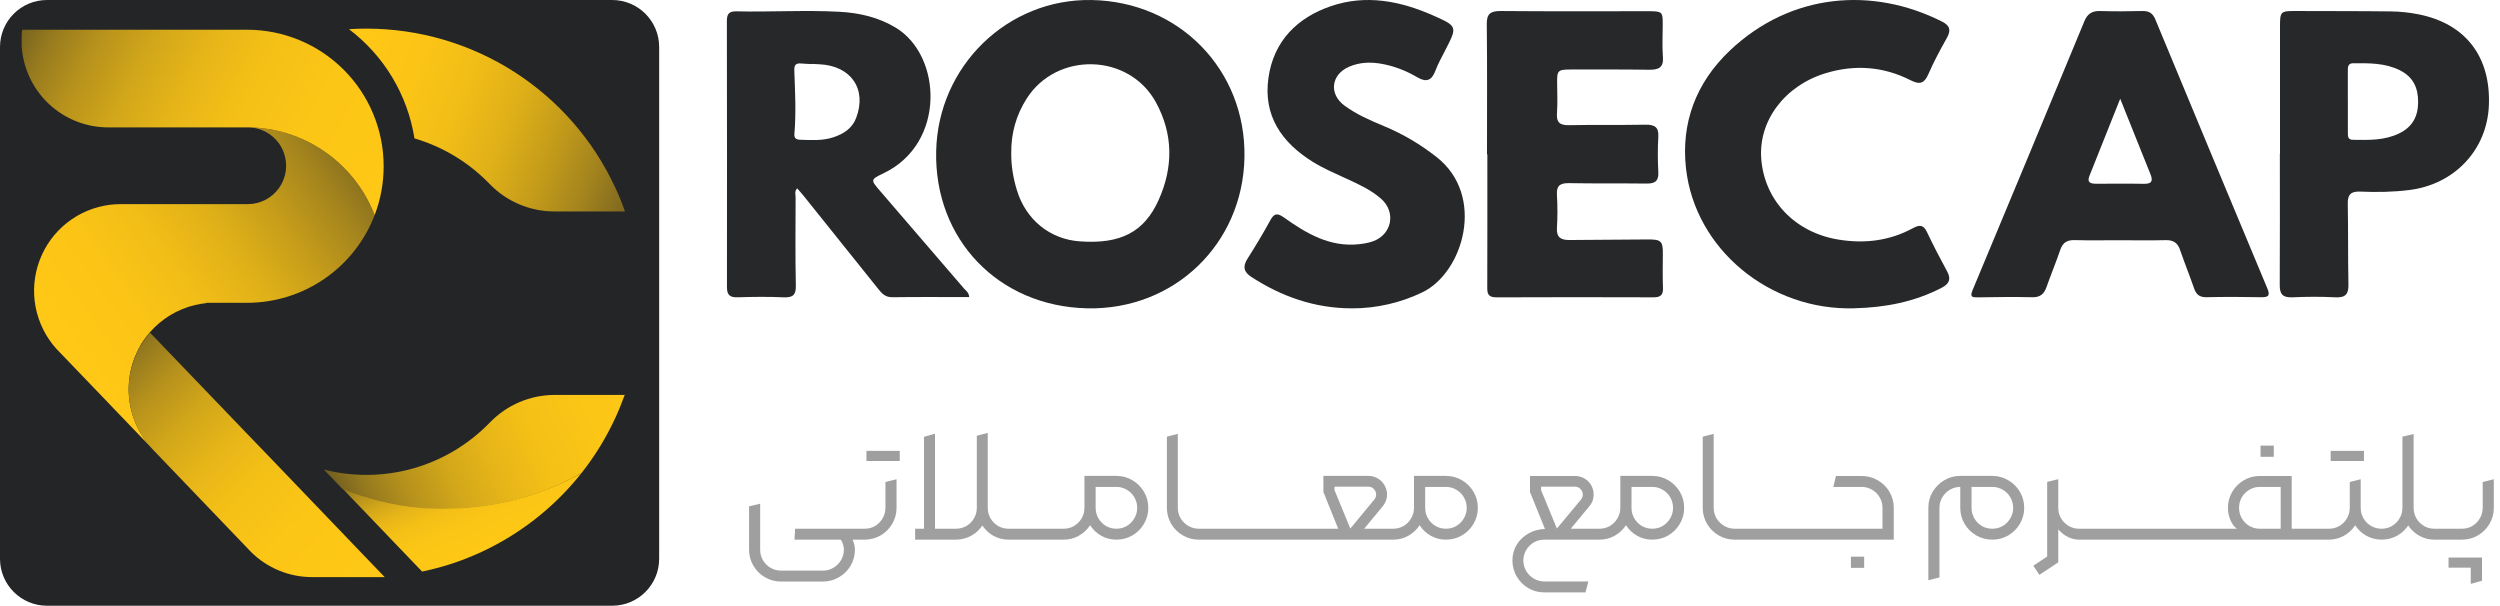
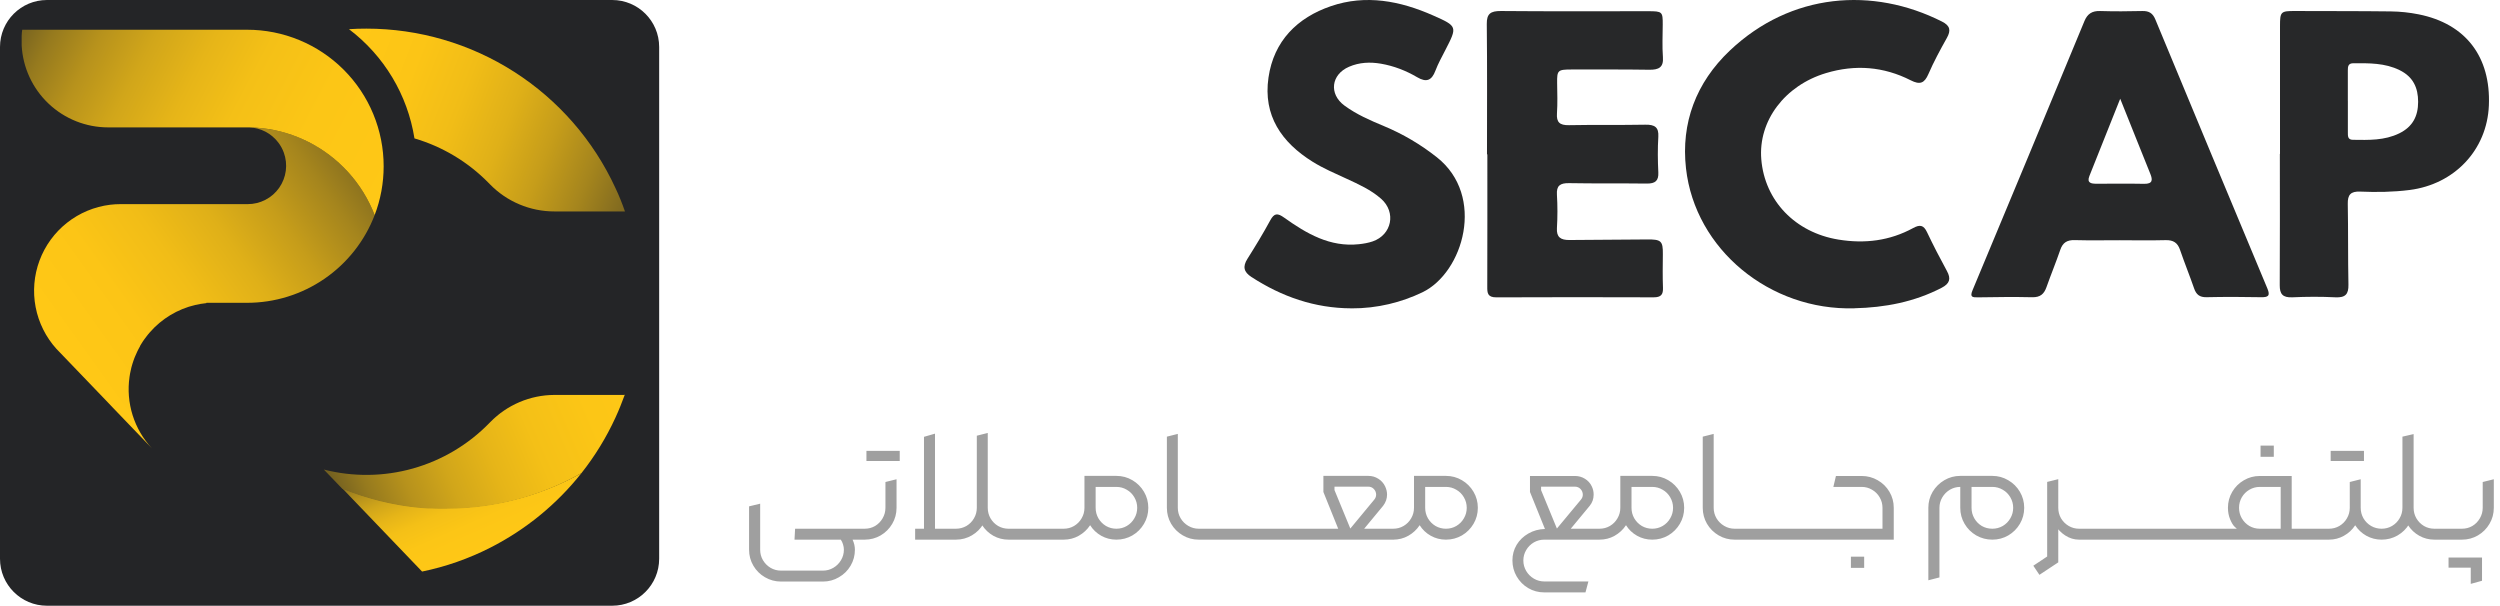
<svg xmlns="http://www.w3.org/2000/svg" width="227" height="55" viewBox="0 0 227 55" fill="none">
-   <path d="M99.112 0.002C107.101 0.143 113.152 6.377 112.997 14.306C112.842 22.18 106.593 28.169 98.718 27.996C90.662 27.818 84.822 21.738 85.004 13.716C85.18 5.992 91.481 -0.133 99.115 0.002H99.112ZM91.821 13.886C91.807 15.018 91.994 16.156 92.333 17.266C93.147 19.948 95.326 21.717 98.024 21.914C101.725 22.185 103.888 21.093 105.207 18.154C106.539 15.18 106.536 12.178 104.954 9.287C102.507 4.817 95.937 4.66 93.21 8.97C92.263 10.469 91.804 12.098 91.821 13.884V13.886Z" fill="#272829" />
-   <path d="M88 26.976C85.635 26.976 83.336 26.955 81.04 26.988C80.414 26.999 80.099 26.682 79.767 26.265C77.502 23.425 75.227 20.594 72.952 17.76C72.776 17.54 72.584 17.333 72.384 17.103C72.118 17.374 72.244 17.671 72.242 17.929C72.234 20.597 72.205 23.264 72.263 25.932C72.281 26.792 71.989 27.035 71.134 26.996C69.759 26.935 68.375 26.95 66.999 26.994C66.284 27.017 66.008 26.799 66.008 26.081C66.021 18.047 66.01 10.013 66 1.976C66 1.403 66.076 1.012 66.847 1.03C69.964 1.101 73.084 0.902 76.2 1.068C78.026 1.165 79.741 1.557 81.329 2.511C85.549 5.051 85.896 13.031 80.227 15.732C79.025 16.305 79.044 16.333 79.904 17.33C82.447 20.279 84.991 23.231 87.524 26.188C87.7 26.395 87.979 26.549 88 26.973V26.976ZM73.72 5.805V5.818C73.391 5.8 73.065 5.797 72.739 5.764C72.263 5.718 72.108 5.915 72.123 6.368C72.189 8.296 72.3 10.227 72.131 12.156C72.1 12.509 72.257 12.675 72.634 12.688C73.649 12.721 74.669 12.793 75.653 12.471C76.584 12.166 77.368 11.67 77.731 10.729C78.741 8.107 77.287 5.969 74.409 5.836C74.18 5.826 73.951 5.815 73.723 5.803L73.72 5.805Z" fill="#272829" />
  <path d="M192.513 21.813C191.138 21.813 189.759 21.841 188.386 21.802C187.688 21.782 187.297 22.033 187.076 22.676C186.685 23.818 186.221 24.937 185.819 26.077C185.601 26.692 185.257 27.004 184.533 26.989C182.894 26.95 181.256 26.973 179.618 26.999C179.083 27.007 178.841 26.986 179.112 26.341C182.516 18.204 185.895 10.055 189.271 1.905C189.539 1.257 189.964 0.978 190.691 1.001C191.967 1.04 193.246 1.032 194.524 1.001C195.136 0.986 195.474 1.204 195.705 1.765C199.084 9.914 202.473 18.056 205.878 26.195C206.162 26.873 205.946 27.002 205.274 26.986C203.636 26.953 201.998 26.95 200.36 26.986C199.717 27.002 199.415 26.738 199.223 26.182C198.816 25.009 198.349 23.859 197.947 22.686C197.73 22.043 197.336 21.787 196.64 21.805C195.264 21.841 193.889 21.815 192.513 21.815V21.813ZM192.516 8.961C191.516 11.469 190.613 13.727 189.715 15.986C189.463 16.621 189.888 16.683 190.366 16.683C191.804 16.683 193.243 16.662 194.682 16.691C195.474 16.706 195.469 16.329 195.251 15.789C194.86 14.816 194.469 13.843 194.078 12.869C193.587 11.645 193.099 10.421 192.513 8.961H192.516Z" fill="#272829" />
  <path d="M207.024 13.98C207.024 10.107 207.024 6.232 207.024 2.359C207.024 1.064 207.094 0.995 208.381 1C211.284 1.013 214.185 1 217.089 1.036C217.931 1.046 218.786 1.136 219.613 1.302C223.884 2.157 226.175 5.149 225.99 9.583C225.82 13.609 222.874 16.732 218.791 17.251C217.295 17.441 215.796 17.461 214.3 17.397C213.427 17.361 213.162 17.699 213.178 18.511C213.223 20.955 213.189 23.4 213.238 25.844C213.257 26.707 212.969 27.042 212.051 26.996C210.751 26.929 209.44 26.937 208.138 26.996C207.264 27.034 206.995 26.696 207 25.887C207.024 21.918 207.011 17.95 207.011 13.98C207.016 13.98 207.021 13.98 207.026 13.98H207.024ZM213.186 9.153C213.186 10.105 213.186 11.057 213.186 12.012C213.186 12.332 213.16 12.69 213.639 12.695C215.075 12.716 216.51 12.764 217.852 12.109C219.071 11.513 219.566 10.543 219.566 9.25C219.566 7.965 219.113 6.974 217.886 6.37C216.55 5.71 215.116 5.736 213.68 5.743C213.212 5.743 213.181 6.045 213.183 6.391C213.189 7.312 213.183 8.234 213.183 9.153H213.186Z" fill="#272829" />
  <path d="M168.369 27.994C160.715 28.217 153.916 22.657 153.088 15.287C152.625 11.171 153.995 7.507 157.066 4.595C162.627 -0.672 170.052 -1.209 176.326 1.955C177.083 2.335 177.159 2.766 176.77 3.454C176.171 4.523 175.585 5.605 175.098 6.728C174.736 7.56 174.335 7.722 173.491 7.291C171.035 6.042 168.459 5.837 165.799 6.637C162.057 7.762 159.637 10.976 159.925 14.465C160.236 18.249 163.024 21.115 166.921 21.753C169.322 22.147 171.588 21.865 173.712 20.708C174.33 20.37 174.667 20.434 174.972 21.078C175.539 22.271 176.149 23.452 176.783 24.611C177.167 25.313 177.034 25.749 176.304 26.13C173.821 27.419 171.152 27.927 168.369 27.991V27.994Z" fill="#272829" />
  <path d="M122.692 27.997C119.38 27.984 116.389 26.943 113.627 25.148C112.93 24.696 112.82 24.206 113.267 23.5C113.987 22.358 114.691 21.205 115.333 20.018C115.701 19.339 115.992 19.328 116.607 19.765C118.634 21.208 120.755 22.457 123.391 22.174C123.812 22.129 124.24 22.057 124.64 21.919C126.382 21.317 126.792 19.27 125.404 18.048C124.482 17.235 123.365 16.735 122.264 16.226C121.223 15.745 120.166 15.297 119.188 14.688C116.368 12.928 114.678 10.497 115.178 7.044C115.659 3.713 117.798 1.602 120.85 0.558C124.011 -0.523 127.136 0.079 130.13 1.405C132.348 2.387 132.335 2.414 131.234 4.552C130.919 5.167 130.58 5.776 130.335 6.421C129.999 7.313 129.52 7.504 128.69 7.017C127.667 6.415 126.566 5.987 125.391 5.784C124.403 5.614 123.425 5.659 122.495 6.061C120.86 6.764 120.647 8.535 122.074 9.584C123.165 10.388 124.403 10.925 125.644 11.442C127.381 12.164 128.979 13.106 130.464 14.277C134.927 17.803 132.866 24.757 129.155 26.541C127.276 27.443 125.086 28.013 122.697 28L122.692 27.997Z" fill="#272829" />
  <path d="M135.019 14.01C135.019 10.068 135.044 6.128 135 2.185C134.989 1.259 135.324 0.992 136.293 1C140.743 1.041 145.193 1.016 149.643 1.018C150.941 1.018 150.982 1.062 150.976 2.237C150.971 3.222 150.919 4.21 150.993 5.191C151.063 6.107 150.631 6.348 149.741 6.333C147.397 6.297 145.054 6.312 142.708 6.31C141.44 6.31 141.374 6.381 141.388 7.536C141.402 8.458 141.434 9.382 141.372 10.301C141.32 11.084 141.6 11.384 142.463 11.366C144.771 11.32 147.084 11.366 149.392 11.322C150.269 11.304 150.625 11.566 150.576 12.418C150.511 13.496 150.522 14.579 150.576 15.659C150.611 16.414 150.301 16.678 149.515 16.668C147.171 16.637 144.825 16.673 142.482 16.629C141.644 16.614 141.32 16.867 141.369 17.671C141.431 18.685 141.429 19.706 141.369 20.72C141.323 21.529 141.698 21.8 142.504 21.793C144.847 21.765 147.19 21.77 149.534 21.742C150.832 21.726 151.001 21.872 150.987 23.083C150.976 24.099 150.96 25.118 150.998 26.135C151.02 26.736 150.829 27 150.143 26.997C145.389 26.982 140.631 26.977 135.877 27C135.06 27.005 135.041 26.596 135.044 26.027C135.057 22.023 135.052 18.017 135.052 14.013C135.041 14.013 135.03 14.013 135.019 14.013V14.01Z" fill="#272829" />
  <path d="M70.914 52.805C70.393 52.805 69.909 52.675 69.461 52.414C69.018 52.159 68.667 51.81 68.406 51.367C68.146 50.925 68.016 50.44 68.016 49.914V45.977L69.023 45.734V49.914C69.023 50.258 69.107 50.573 69.273 50.859C69.445 51.151 69.674 51.383 69.961 51.555C70.253 51.727 70.57 51.812 70.914 51.812H74.727C75.065 51.812 75.38 51.727 75.672 51.555C75.963 51.383 76.195 51.151 76.367 50.859C76.539 50.568 76.625 50.253 76.625 49.914C76.625 49.753 76.599 49.591 76.547 49.43C76.5 49.268 76.432 49.125 76.344 49H72.141L72.195 48.008H78.516L78.695 48.508L78.516 49H77.414C77.555 49.307 77.625 49.612 77.625 49.914C77.625 50.44 77.495 50.925 77.234 51.367C76.974 51.81 76.62 52.159 76.172 52.414C75.729 52.675 75.247 52.805 74.727 52.805H70.914ZM78.477 49L78.344 48.508L78.492 48.008H78.516C78.859 48.008 79.174 47.925 79.461 47.758C79.747 47.586 79.974 47.354 80.141 47.062C80.312 46.771 80.398 46.453 80.398 46.109V43.766L81.406 43.516V46.109C81.406 46.635 81.276 47.12 81.016 47.562C80.755 48.005 80.404 48.357 79.961 48.617C79.518 48.872 79.037 49 78.516 49H78.477ZM78.672 40.938H81.695V41.859H78.672V40.938ZM83.094 48.008H83.898V39.664L84.898 39.375V48.008H86.797C87.141 48.008 87.458 47.925 87.75 47.758C88.042 47.586 88.271 47.354 88.438 47.062C88.609 46.771 88.695 46.453 88.695 46.109V39.562L89.688 39.312V46.109C89.688 46.63 89.557 47.112 89.297 47.555C89.042 47.997 88.693 48.349 88.25 48.609C87.807 48.87 87.323 49 86.797 49H83.094V48.008ZM91.57 49C91.076 49 90.617 48.883 90.195 48.648C89.779 48.409 89.44 48.089 89.18 47.688L88.93 46.906L89.172 46.211L89.688 46.109C89.688 46.453 89.771 46.771 89.938 47.062C90.109 47.354 90.338 47.586 90.625 47.758C90.917 47.925 91.232 48.008 91.57 48.008L91.75 48.508L91.57 49ZM91.406 48.508L91.578 48.008H94.078L94.25 48.516L94.078 49H91.578L91.406 48.508ZM93.906 48.508L94.078 48.008H96.578L96.75 48.516L96.578 49H94.078L93.906 48.508ZM96.555 49L96.406 48.508L96.555 48.008H96.578C96.922 48.008 97.237 47.925 97.523 47.758C97.815 47.586 98.044 47.354 98.211 47.062C98.383 46.771 98.469 46.453 98.469 46.109V43.211H101.367C101.893 43.211 102.378 43.341 102.82 43.602C103.263 43.862 103.615 44.214 103.875 44.656C104.135 45.099 104.266 45.583 104.266 46.109C104.266 46.635 104.135 47.12 103.875 47.562C103.615 48.005 103.263 48.357 102.82 48.617C102.378 48.872 101.893 49 101.367 49C100.872 49 100.414 48.883 99.992 48.648C99.57 48.409 99.234 48.089 98.984 47.688C98.719 48.089 98.375 48.409 97.953 48.648C97.537 48.883 97.078 49 96.578 49H96.555ZM101.367 48.008C101.711 48.008 102.026 47.925 102.312 47.758C102.604 47.586 102.833 47.354 103 47.062C103.172 46.771 103.258 46.453 103.258 46.109C103.258 45.766 103.172 45.448 103 45.156C102.833 44.865 102.604 44.635 102.312 44.469C102.026 44.297 101.711 44.211 101.367 44.211H99.484V46.109C99.484 46.453 99.568 46.771 99.734 47.062C99.906 47.354 100.135 47.586 100.422 47.758C100.714 47.925 101.029 48.008 101.367 48.008ZM108.844 49C108.318 49 107.833 48.87 107.391 48.609C106.948 48.349 106.596 47.997 106.336 47.555C106.081 47.112 105.953 46.63 105.953 46.109V39.648L106.945 39.398V46.109C106.945 46.453 107.031 46.771 107.203 47.062C107.375 47.349 107.607 47.578 107.898 47.75C108.19 47.922 108.505 48.008 108.844 48.008L109.023 48.508L108.844 49ZM108.672 48.508L108.844 48.008H111.344L111.516 48.516L111.344 49H108.844L108.672 48.508ZM111.172 48.508L111.344 48.008H113.844L114.016 48.516L113.844 49H111.344L111.172 48.508ZM113.672 48.508L113.844 48.008H116.344L116.516 48.516L116.344 49H113.844L113.672 48.508ZM116.172 48.508L116.344 48.008H118.844L119.016 48.516L118.844 49H116.344L116.172 48.508ZM118.672 48.492L118.844 48.008H121.508L120.164 44.672V43.211H124.25C124.578 43.211 124.878 43.297 125.148 43.469C125.419 43.635 125.625 43.865 125.766 44.156C125.885 44.406 125.945 44.656 125.945 44.906C125.945 45.276 125.826 45.617 125.586 45.93L123.867 48.008H126.578L126.75 48.508L126.578 49H118.844L118.672 48.492ZM124.789 45.359C124.898 45.224 124.953 45.075 124.953 44.914C124.953 44.721 124.885 44.552 124.75 44.406C124.615 44.26 124.443 44.188 124.234 44.188H121.172V44.5L122.609 47.992L124.789 45.359ZM126.477 49L126.328 48.508L126.477 48.008H126.5C126.844 48.008 127.159 47.925 127.445 47.758C127.737 47.586 127.966 47.354 128.133 47.062C128.305 46.771 128.391 46.453 128.391 46.109V43.211H131.289C131.815 43.211 132.299 43.341 132.742 43.602C133.185 43.862 133.536 44.214 133.797 44.656C134.057 45.099 134.188 45.583 134.188 46.109C134.188 46.635 134.057 47.12 133.797 47.562C133.536 48.005 133.185 48.357 132.742 48.617C132.299 48.872 131.815 49 131.289 49C130.794 49 130.336 48.883 129.914 48.648C129.492 48.409 129.156 48.089 128.906 47.688C128.641 48.089 128.297 48.409 127.875 48.648C127.458 48.883 127 49 126.5 49H126.477ZM131.289 48.008C131.633 48.008 131.948 47.925 132.234 47.758C132.526 47.586 132.755 47.354 132.922 47.062C133.094 46.771 133.18 46.453 133.18 46.109C133.18 45.766 133.094 45.448 132.922 45.156C132.755 44.865 132.526 44.635 132.234 44.469C131.948 44.297 131.633 44.211 131.289 44.211H129.406V46.109C129.406 46.453 129.49 46.771 129.656 47.062C129.828 47.354 130.057 47.586 130.344 47.758C130.635 47.925 130.951 48.008 131.289 48.008ZM140.219 53.789C139.688 53.789 139.201 53.659 138.758 53.398C138.32 53.138 137.971 52.784 137.711 52.336C137.456 51.893 137.328 51.409 137.328 50.883C137.328 50.372 137.456 49.901 137.711 49.469C137.971 49.042 138.326 48.7 138.773 48.445C139.221 48.185 139.724 48.047 140.281 48.031L138.922 44.672V43.219H143.008C143.336 43.219 143.635 43.302 143.906 43.469C144.182 43.635 144.391 43.865 144.531 44.156C144.646 44.391 144.703 44.641 144.703 44.906C144.703 45.297 144.583 45.638 144.344 45.93L142.625 48.008H145.234L145.406 48.508L145.234 49H140.227C139.883 49 139.565 49.083 139.273 49.25C138.982 49.422 138.75 49.654 138.578 49.945C138.406 50.237 138.32 50.552 138.32 50.891C138.32 51.234 138.406 51.552 138.578 51.844C138.75 52.135 138.982 52.367 139.273 52.539C139.565 52.711 139.883 52.797 140.227 52.797H144.227L143.961 53.789H140.219ZM143.555 45.359C143.664 45.224 143.719 45.078 143.719 44.922C143.719 44.724 143.651 44.552 143.516 44.406C143.38 44.26 143.206 44.188 142.992 44.188H139.93V44.5L141.367 47.992L143.555 45.359ZM145.211 49L145.062 48.508L145.211 48.008H145.234C145.578 48.008 145.893 47.925 146.18 47.758C146.471 47.586 146.701 47.354 146.867 47.062C147.039 46.771 147.125 46.453 147.125 46.109V43.211H150.023C150.549 43.211 151.034 43.341 151.477 43.602C151.919 43.862 152.271 44.214 152.531 44.656C152.792 45.099 152.922 45.583 152.922 46.109C152.922 46.635 152.792 47.12 152.531 47.562C152.271 48.005 151.919 48.357 151.477 48.617C151.034 48.872 150.549 49 150.023 49C149.529 49 149.07 48.883 148.648 48.648C148.227 48.409 147.891 48.089 147.641 47.688C147.375 48.089 147.031 48.409 146.609 48.648C146.193 48.883 145.734 49 145.234 49H145.211ZM150.023 48.008C150.367 48.008 150.682 47.925 150.969 47.758C151.26 47.586 151.49 47.354 151.656 47.062C151.828 46.771 151.914 46.453 151.914 46.109C151.914 45.766 151.828 45.448 151.656 45.156C151.49 44.865 151.26 44.635 150.969 44.469C150.682 44.297 150.367 44.211 150.023 44.211H148.141V46.109C148.141 46.453 148.224 46.771 148.391 47.062C148.562 47.354 148.792 47.586 149.078 47.758C149.37 47.925 149.685 48.008 150.023 48.008ZM157.5 49C156.974 49 156.49 48.87 156.047 48.609C155.604 48.349 155.253 47.997 154.992 47.555C154.737 47.112 154.609 46.63 154.609 46.109V39.648L155.602 39.398V46.109C155.602 46.453 155.688 46.771 155.859 47.062C156.031 47.349 156.263 47.578 156.555 47.75C156.846 47.922 157.161 48.008 157.5 48.008L157.68 48.508L157.5 49ZM157.328 48.508L157.5 48.008H160L160.172 48.516L160 49H157.5L157.328 48.508ZM159.828 48.508L160 48.008H162.5L162.672 48.516L162.5 49H160L159.828 48.508ZM162.328 48.508L162.5 48.008H165L165.172 48.516L165 49H162.5L162.328 48.508ZM164.828 48.508L165 48.008H170.93V46.109C170.93 45.766 170.844 45.448 170.672 45.156C170.505 44.865 170.276 44.635 169.984 44.469C169.698 44.297 169.383 44.211 169.039 44.211H166.469L166.703 43.219H169.039C169.565 43.219 170.052 43.349 170.5 43.609C170.948 43.865 171.302 44.214 171.562 44.656C171.823 45.099 171.953 45.583 171.953 46.109V49H165L164.828 48.508ZM168.062 50.547H169.266V51.562H168.062V50.547ZM175.094 46.109C175.094 45.583 175.224 45.099 175.484 44.656C175.75 44.214 176.104 43.862 176.547 43.602C176.99 43.341 177.471 43.211 177.992 43.211H180.906C181.422 43.211 181.901 43.341 182.344 43.602C182.792 43.862 183.146 44.214 183.406 44.656C183.667 45.099 183.797 45.583 183.797 46.109C183.797 46.635 183.667 47.12 183.406 47.562C183.146 48.005 182.794 48.357 182.352 48.617C181.909 48.872 181.427 49 180.906 49C180.38 49 179.893 48.872 179.445 48.617C178.997 48.357 178.643 48.005 178.383 47.562C178.122 47.12 177.992 46.635 177.992 46.109V44.211C177.654 44.211 177.339 44.297 177.047 44.469C176.76 44.641 176.531 44.872 176.359 45.164C176.188 45.45 176.102 45.766 176.102 46.109V52.43L175.094 52.688V46.109ZM180.906 48.008C181.245 48.008 181.56 47.925 181.852 47.758C182.143 47.586 182.372 47.354 182.539 47.062C182.711 46.771 182.797 46.453 182.797 46.109C182.797 45.766 182.711 45.448 182.539 45.156C182.372 44.865 182.143 44.635 181.852 44.469C181.56 44.297 181.245 44.211 180.906 44.211H179.016V46.109C179.016 46.453 179.099 46.771 179.266 47.062C179.432 47.354 179.659 47.586 179.945 47.758C180.237 47.925 180.557 48.008 180.906 48.008ZM184.625 51.367L185.883 50.531V43.758L186.891 43.508V51.062L185.18 52.195L184.625 51.367ZM188.773 49C188.336 49 187.922 48.875 187.531 48.625C187.141 48.375 186.828 48.047 186.594 47.641C186.359 47.234 186.242 46.807 186.242 46.359L186.891 46.109C186.891 46.453 186.974 46.771 187.141 47.062C187.312 47.349 187.542 47.578 187.828 47.75C188.12 47.922 188.435 48.008 188.773 48.008L188.945 48.508L188.773 49ZM188.594 48.508L188.766 48.008H191.266L191.438 48.516L191.266 49H188.766L188.594 48.508ZM191.094 48.508L191.266 48.008H193.766L193.938 48.516L193.766 49H191.266L191.094 48.508ZM193.594 48.508L193.766 48.008H196.266L196.438 48.516L196.266 49H193.766L193.594 48.508ZM196.094 48.508L196.266 48.008H198.766L198.938 48.516L198.766 49H196.266L196.094 48.508ZM198.594 48.508L198.766 48.008H201.266L201.438 48.516L201.266 49H198.766L198.594 48.508ZM201.094 48.508L201.266 48.008H203.102C203.096 48.003 203.029 47.94 202.898 47.82C202.768 47.7 202.635 47.482 202.5 47.164C202.365 46.841 202.297 46.49 202.297 46.109C202.297 45.583 202.427 45.099 202.688 44.656C202.948 44.214 203.299 43.865 203.742 43.609C204.185 43.349 204.667 43.219 205.188 43.219H208.086V49H201.266L201.094 48.508ZM207.086 48.008V44.211H205.188C204.849 44.211 204.534 44.297 204.242 44.469C203.956 44.635 203.727 44.865 203.555 45.156C203.388 45.448 203.305 45.766 203.305 46.109C203.305 46.453 203.388 46.771 203.555 47.062C203.727 47.354 203.956 47.586 204.242 47.758C204.534 47.925 204.849 48.008 205.188 48.008H207.086ZM207.391 48.008H208.969L209.141 48.508L208.969 49H207.391V48.008ZM205.258 40.461H206.461V41.477H205.258V40.461ZM208.797 48.508L208.969 48.008H211.469L211.641 48.516L211.469 49H208.969L208.797 48.508ZM211.445 49L211.297 48.508L211.453 48.008H211.469C211.812 48.008 212.128 47.925 212.414 47.758C212.706 47.586 212.935 47.354 213.102 47.062C213.273 46.771 213.359 46.453 213.359 46.109V43.766L214.352 43.516V46.109C214.352 46.453 214.435 46.771 214.602 47.062C214.773 47.354 215.005 47.586 215.297 47.758C215.589 47.925 215.906 48.008 216.25 48.008L216.422 48.508L216.25 49C215.755 49 215.294 48.883 214.867 48.648C214.445 48.409 214.107 48.091 213.852 47.695C213.591 48.096 213.25 48.414 212.828 48.648C212.411 48.883 211.958 49 211.469 49H211.445ZM211.625 40.938H214.648V41.859H211.625V40.938ZM216.219 49L216.078 48.508L216.227 48.008H216.25C216.594 48.008 216.909 47.925 217.195 47.758C217.487 47.586 217.716 47.354 217.883 47.062C218.055 46.771 218.141 46.453 218.141 46.109V39.648L219.156 39.414V46.109C219.156 46.635 219.026 47.12 218.766 47.562C218.505 48.005 218.151 48.357 217.703 48.617C217.26 48.872 216.776 49 216.25 49H216.219ZM221.039 49C220.549 49 220.094 48.883 219.672 48.648C219.255 48.414 218.917 48.096 218.656 47.695L218.391 46.906L218.641 46.211L219.156 46.109C219.156 46.453 219.24 46.771 219.406 47.062C219.578 47.354 219.807 47.586 220.094 47.758C220.38 47.925 220.695 48.008 221.039 48.008L221.211 48.508L221.039 49ZM220.875 48.508L221.047 48.008H223.547L223.719 48.516L223.547 49H221.047L220.875 48.508ZM223.508 49L223.375 48.508L223.523 48.008H223.547C223.891 48.008 224.206 47.925 224.492 47.758C224.779 47.586 225.005 47.354 225.172 47.062C225.344 46.771 225.43 46.453 225.43 46.109V43.766L226.438 43.516V46.109C226.438 46.635 226.307 47.12 226.047 47.562C225.786 48.005 225.435 48.357 224.992 48.617C224.549 48.872 224.068 49 223.547 49H223.508ZM225.367 50.625V52.734L224.344 53.016V51.547H222.328V50.625H225.367Z" fill="#9F9F9F" />
  <path d="M55.587 0H4.265C1.91 0 0 1.91 0 4.265V50.735C0 53.09 1.91 55 4.265 55H55.587C57.942 55 59.852 53.09 59.852 50.735V4.265C59.852 1.91 57.942 0 55.587 0Z" fill="#242527" />
  <path d="M56.746 19.199H50.348C49.255 19.201 48.173 18.983 47.166 18.559C46.158 18.136 45.246 17.514 44.484 16.73L44.358 16.602C42.498 14.705 40.182 13.316 37.633 12.566C37.008 8.617 34.877 5.062 31.688 2.65C32.221 2.614 32.749 2.597 33.272 2.599C38.029 2.599 42.687 3.962 46.695 6.527C50.702 9.092 53.89 12.751 55.882 17.072C56.213 17.762 56.493 18.474 56.746 19.199Z" fill="url(#paint0_linear_293_105)" />
  <path d="M52.798 42.956C50.554 45.79 47.723 48.103 44.5 49.738C42.547 50.73 40.471 51.456 38.326 51.897L31.059 44.316L31.325 44.425C31.77 44.603 32.222 44.767 32.682 44.918L32.949 45.001C33.12 45.057 33.29 45.108 33.461 45.158L33.669 45.219L34.039 45.321L34.242 45.374L34.452 45.43L34.594 45.465C34.815 45.518 35.033 45.569 35.255 45.617L35.695 45.705L35.886 45.742L36.252 45.809L36.449 45.843L36.641 45.873L36.907 45.913C37.017 45.931 37.126 45.945 37.238 45.958C37.475 45.99 37.713 46.019 37.955 46.043H38.038C38.208 46.062 38.382 46.075 38.555 46.089L38.835 46.11H39.045H39.221C39.4 46.11 39.579 46.129 39.755 46.131H39.949H40.202H40.514C41.159 46.131 41.802 46.107 42.434 46.059C46.075 45.801 49.614 44.741 52.798 42.956Z" fill="url(#paint1_linear_293_105)" />
  <path d="M56.746 35.801C56.48 36.526 56.197 37.238 55.877 37.934C55.053 39.724 54.02 41.41 52.798 42.956C49.62 44.761 46.081 45.841 42.436 46.118C41.805 46.166 41.162 46.19 40.517 46.19H40.218H39.965H39.771C39.592 46.19 39.413 46.19 39.237 46.168H39.062H38.851L38.571 46.147C38.398 46.147 38.224 46.12 38.054 46.102H37.971C37.729 46.078 37.491 46.048 37.254 46.017C37.142 46.003 37.033 45.99 36.924 45.971L36.657 45.931L36.465 45.902L36.268 45.867L35.903 45.8L35.711 45.763L35.271 45.675C35.05 45.627 34.831 45.577 34.61 45.523L34.468 45.489L34.258 45.433L34.055 45.379L33.685 45.278L33.477 45.217C33.306 45.166 33.136 45.115 32.965 45.059L32.698 44.977C32.24 44.826 31.788 44.661 31.341 44.484L31.075 44.374L29.403 42.634C32.061 43.315 34.852 43.282 37.493 42.539C40.134 41.795 42.532 40.368 44.444 38.4L44.518 38.326C45.273 37.551 46.175 36.934 47.17 36.511C48.165 36.087 49.235 35.866 50.316 35.86H56.746V35.801Z" fill="url(#paint2_linear_293_105)" />
  <path d="M34.018 19.532C33.119 21.875 31.531 23.891 29.463 25.312C27.395 26.734 24.945 27.495 22.435 27.495H19.991C19.839 27.495 19.687 27.495 19.535 27.495C19.383 27.495 19.231 27.495 19.079 27.495H18.738C18.738 27.495 18.738 27.514 18.738 27.524C18.39 27.559 18.044 27.617 17.703 27.697C16.116 28.076 14.685 28.94 13.611 30.169C13.569 30.217 13.529 30.265 13.489 30.315L13.454 30.352L13.43 30.382C13.385 30.441 13.337 30.499 13.292 30.56L13.18 30.71C13.18 30.71 13.132 30.774 13.108 30.806L12.974 30.998C12.937 31.056 12.9 31.112 12.865 31.171L12.838 31.214L12.718 31.411V31.435L12.591 31.667C12.548 31.747 12.508 31.824 12.47 31.904C12.393 32.064 12.321 32.227 12.255 32.389C12.239 32.429 12.223 32.472 12.204 32.514C12.172 32.597 12.143 32.682 12.113 32.765C12.084 32.848 12.084 32.853 12.071 32.896C12.057 32.938 12.041 32.981 12.028 33.024C12.015 33.066 12.001 33.109 11.991 33.152C11.98 33.194 11.951 33.298 11.929 33.37C11.881 33.557 11.841 33.743 11.807 33.933C11.807 33.973 11.793 34.013 11.788 34.053C11.783 34.093 11.767 34.165 11.761 34.221C11.593 35.386 11.689 36.574 12.041 37.698C12.394 38.821 12.994 39.851 13.798 40.712L10.29 37.06L9.613 36.35L5.417 31.981L5.129 31.683C4.162 30.614 3.507 29.3 3.235 27.885C2.963 26.469 3.086 25.006 3.589 23.655C4.092 22.305 4.956 21.118 6.088 20.225C7.219 19.332 8.574 18.767 10.005 18.591C10.314 18.554 10.626 18.535 10.938 18.535H22.494C23.054 18.536 23.607 18.401 24.104 18.142C24.602 17.884 25.029 17.509 25.351 17.05C25.672 16.59 25.878 16.06 25.951 15.505C26.024 14.949 25.962 14.383 25.77 13.857C25.649 13.521 25.475 13.206 25.256 12.924C24.944 12.517 24.547 12.185 24.092 11.95C23.637 11.716 23.136 11.585 22.624 11.567C24.154 11.587 25.666 11.892 27.084 12.465C27.383 12.588 27.676 12.732 27.964 12.863C30.744 14.251 32.904 16.631 34.018 19.532Z" fill="url(#paint3_linear_293_105)" />
  <path d="M34.836 15.102C34.837 16.616 34.56 18.118 34.018 19.532C32.903 16.633 30.743 14.255 27.964 12.868C27.676 12.724 27.383 12.601 27.084 12.47C25.666 11.895 24.154 11.589 22.624 11.567H9.829C7.816 11.569 5.879 10.8 4.417 9.417C2.954 8.035 2.078 6.144 1.967 4.135V3.255C1.967 3.068 1.994 2.882 2.018 2.7H22.435C24.064 2.699 25.677 3.019 27.182 3.642C28.687 4.265 30.055 5.179 31.206 6.33C32.358 7.482 33.272 8.85 33.894 10.355C34.517 11.86 34.837 13.473 34.836 15.102Z" fill="url(#paint4_linear_293_105)" />
-   <path d="M34.946 52.401H28.34C27.307 52.402 26.284 52.199 25.329 51.804C24.375 51.41 23.507 50.831 22.776 50.101L22.763 50.087L22.55 49.863L22.515 49.826L13.985 40.928L13.803 40.738C13 39.877 12.4 38.847 12.048 37.724C11.695 36.601 11.599 35.413 11.767 34.247C11.767 34.191 11.783 34.135 11.793 34.079C11.804 34.023 11.793 33.999 11.812 33.959C11.847 33.77 11.889 33.584 11.935 33.397C11.956 33.325 11.975 33.25 11.996 33.178C12.017 33.106 12.02 33.093 12.033 33.05C12.047 33.008 12.06 32.965 12.076 32.922C12.092 32.88 12.103 32.834 12.119 32.792C12.135 32.749 12.177 32.624 12.209 32.541C12.228 32.498 12.244 32.456 12.26 32.416C12.326 32.253 12.399 32.091 12.476 31.931C12.513 31.851 12.553 31.773 12.596 31.694L12.724 31.462V31.438L12.844 31.24L12.87 31.198C12.905 31.139 12.942 31.083 12.98 31.024L13.113 30.832C13.137 30.8 13.158 30.768 13.185 30.736L13.297 30.587C13.342 30.526 13.39 30.467 13.435 30.409L13.46 30.379L13.492 30.342C13.531 30.291 13.572 30.243 13.614 30.195L13.833 30.425L15.88 32.557L19.556 36.385L22.419 39.368L24.474 41.501L33.271 50.674L34.89 52.358L34.946 52.401Z" fill="url(#paint5_linear_293_105)" />
  <defs>
    <linearGradient id="paint0_linear_293_105" x1="31.331" y1="6.225" x2="64.975" y2="19.279" gradientUnits="userSpaceOnUse">
      <stop stop-color="#FFC816" />
      <stop offset="0.16" stop-color="#FCC516" />
      <stop offset="0.3" stop-color="#F1BD17" />
      <stop offset="0.43" stop-color="#DFB018" />
      <stop offset="0.55" stop-color="#C69D1A" />
      <stop offset="0.67" stop-color="#A5851D" />
      <stop offset="0.79" stop-color="#7D6720" />
      <stop offset="0.91" stop-color="#4F4524" />
      <stop offset="1" stop-color="#242527" />
    </linearGradient>
    <linearGradient id="paint1_linear_293_105" x1="39.421" y1="37.915" x2="44.753" y2="50.071" gradientUnits="userSpaceOnUse">
      <stop stop-color="#242527" />
      <stop offset="0.05" stop-color="#443C25" />
      <stop offset="0.13" stop-color="#6F5D21" />
      <stop offset="0.21" stop-color="#967A1E" />
      <stop offset="0.3" stop-color="#B7921C" />
      <stop offset="0.4" stop-color="#D1A61A" />
      <stop offset="0.51" stop-color="#E6B518" />
      <stop offset="0.62" stop-color="#F4C017" />
      <stop offset="0.77" stop-color="#FCC616" />
      <stop offset="1" stop-color="#FFC816" />
    </linearGradient>
    <linearGradient id="paint2_linear_293_105" x1="26.62" y1="48.997" x2="61.659" y2="34.108" gradientUnits="userSpaceOnUse">
      <stop stop-color="#242527" />
      <stop offset="0.05" stop-color="#443C25" />
      <stop offset="0.13" stop-color="#6F5D21" />
      <stop offset="0.21" stop-color="#967A1E" />
      <stop offset="0.3" stop-color="#B7921C" />
      <stop offset="0.4" stop-color="#D1A61A" />
      <stop offset="0.51" stop-color="#E6B518" />
      <stop offset="0.62" stop-color="#F4C017" />
      <stop offset="0.77" stop-color="#FCC616" />
      <stop offset="1" stop-color="#FFC816" />
    </linearGradient>
    <linearGradient id="paint3_linear_293_105" x1="6.955" y1="32.594" x2="40.035" y2="8.898" gradientUnits="userSpaceOnUse">
      <stop stop-color="#FFC816" />
      <stop offset="0.16" stop-color="#FCC516" />
      <stop offset="0.3" stop-color="#F1BD17" />
      <stop offset="0.43" stop-color="#DFB018" />
      <stop offset="0.55" stop-color="#C69D1A" />
      <stop offset="0.67" stop-color="#A5851D" />
      <stop offset="0.79" stop-color="#7D6720" />
      <stop offset="0.91" stop-color="#4F4524" />
      <stop offset="1" stop-color="#242527" />
    </linearGradient>
    <linearGradient id="paint4_linear_293_105" x1="-2.511" y1="-2.884" x2="36.324" y2="17.378" gradientUnits="userSpaceOnUse">
      <stop stop-color="#242527" />
      <stop offset="0.05" stop-color="#443C25" />
      <stop offset="0.13" stop-color="#6F5D21" />
      <stop offset="0.21" stop-color="#967A1E" />
      <stop offset="0.3" stop-color="#B7921C" />
      <stop offset="0.4" stop-color="#D1A61A" />
      <stop offset="0.51" stop-color="#E6B518" />
      <stop offset="0.62" stop-color="#F4C017" />
      <stop offset="0.77" stop-color="#FCC616" />
      <stop offset="1" stop-color="#FFC816" />
    </linearGradient>
    <linearGradient id="paint5_linear_293_105" x1="5.929" y1="27.783" x2="32.424" y2="54.472" gradientUnits="userSpaceOnUse">
      <stop stop-color="#242527" />
      <stop offset="0.05" stop-color="#443C25" />
      <stop offset="0.13" stop-color="#6F5D21" />
      <stop offset="0.21" stop-color="#967A1E" />
      <stop offset="0.3" stop-color="#B7921C" />
      <stop offset="0.4" stop-color="#D1A61A" />
      <stop offset="0.51" stop-color="#E6B518" />
      <stop offset="0.62" stop-color="#F4C017" />
      <stop offset="0.77" stop-color="#FCC616" />
      <stop offset="1" stop-color="#FFC816" />
    </linearGradient>
  </defs>
</svg>